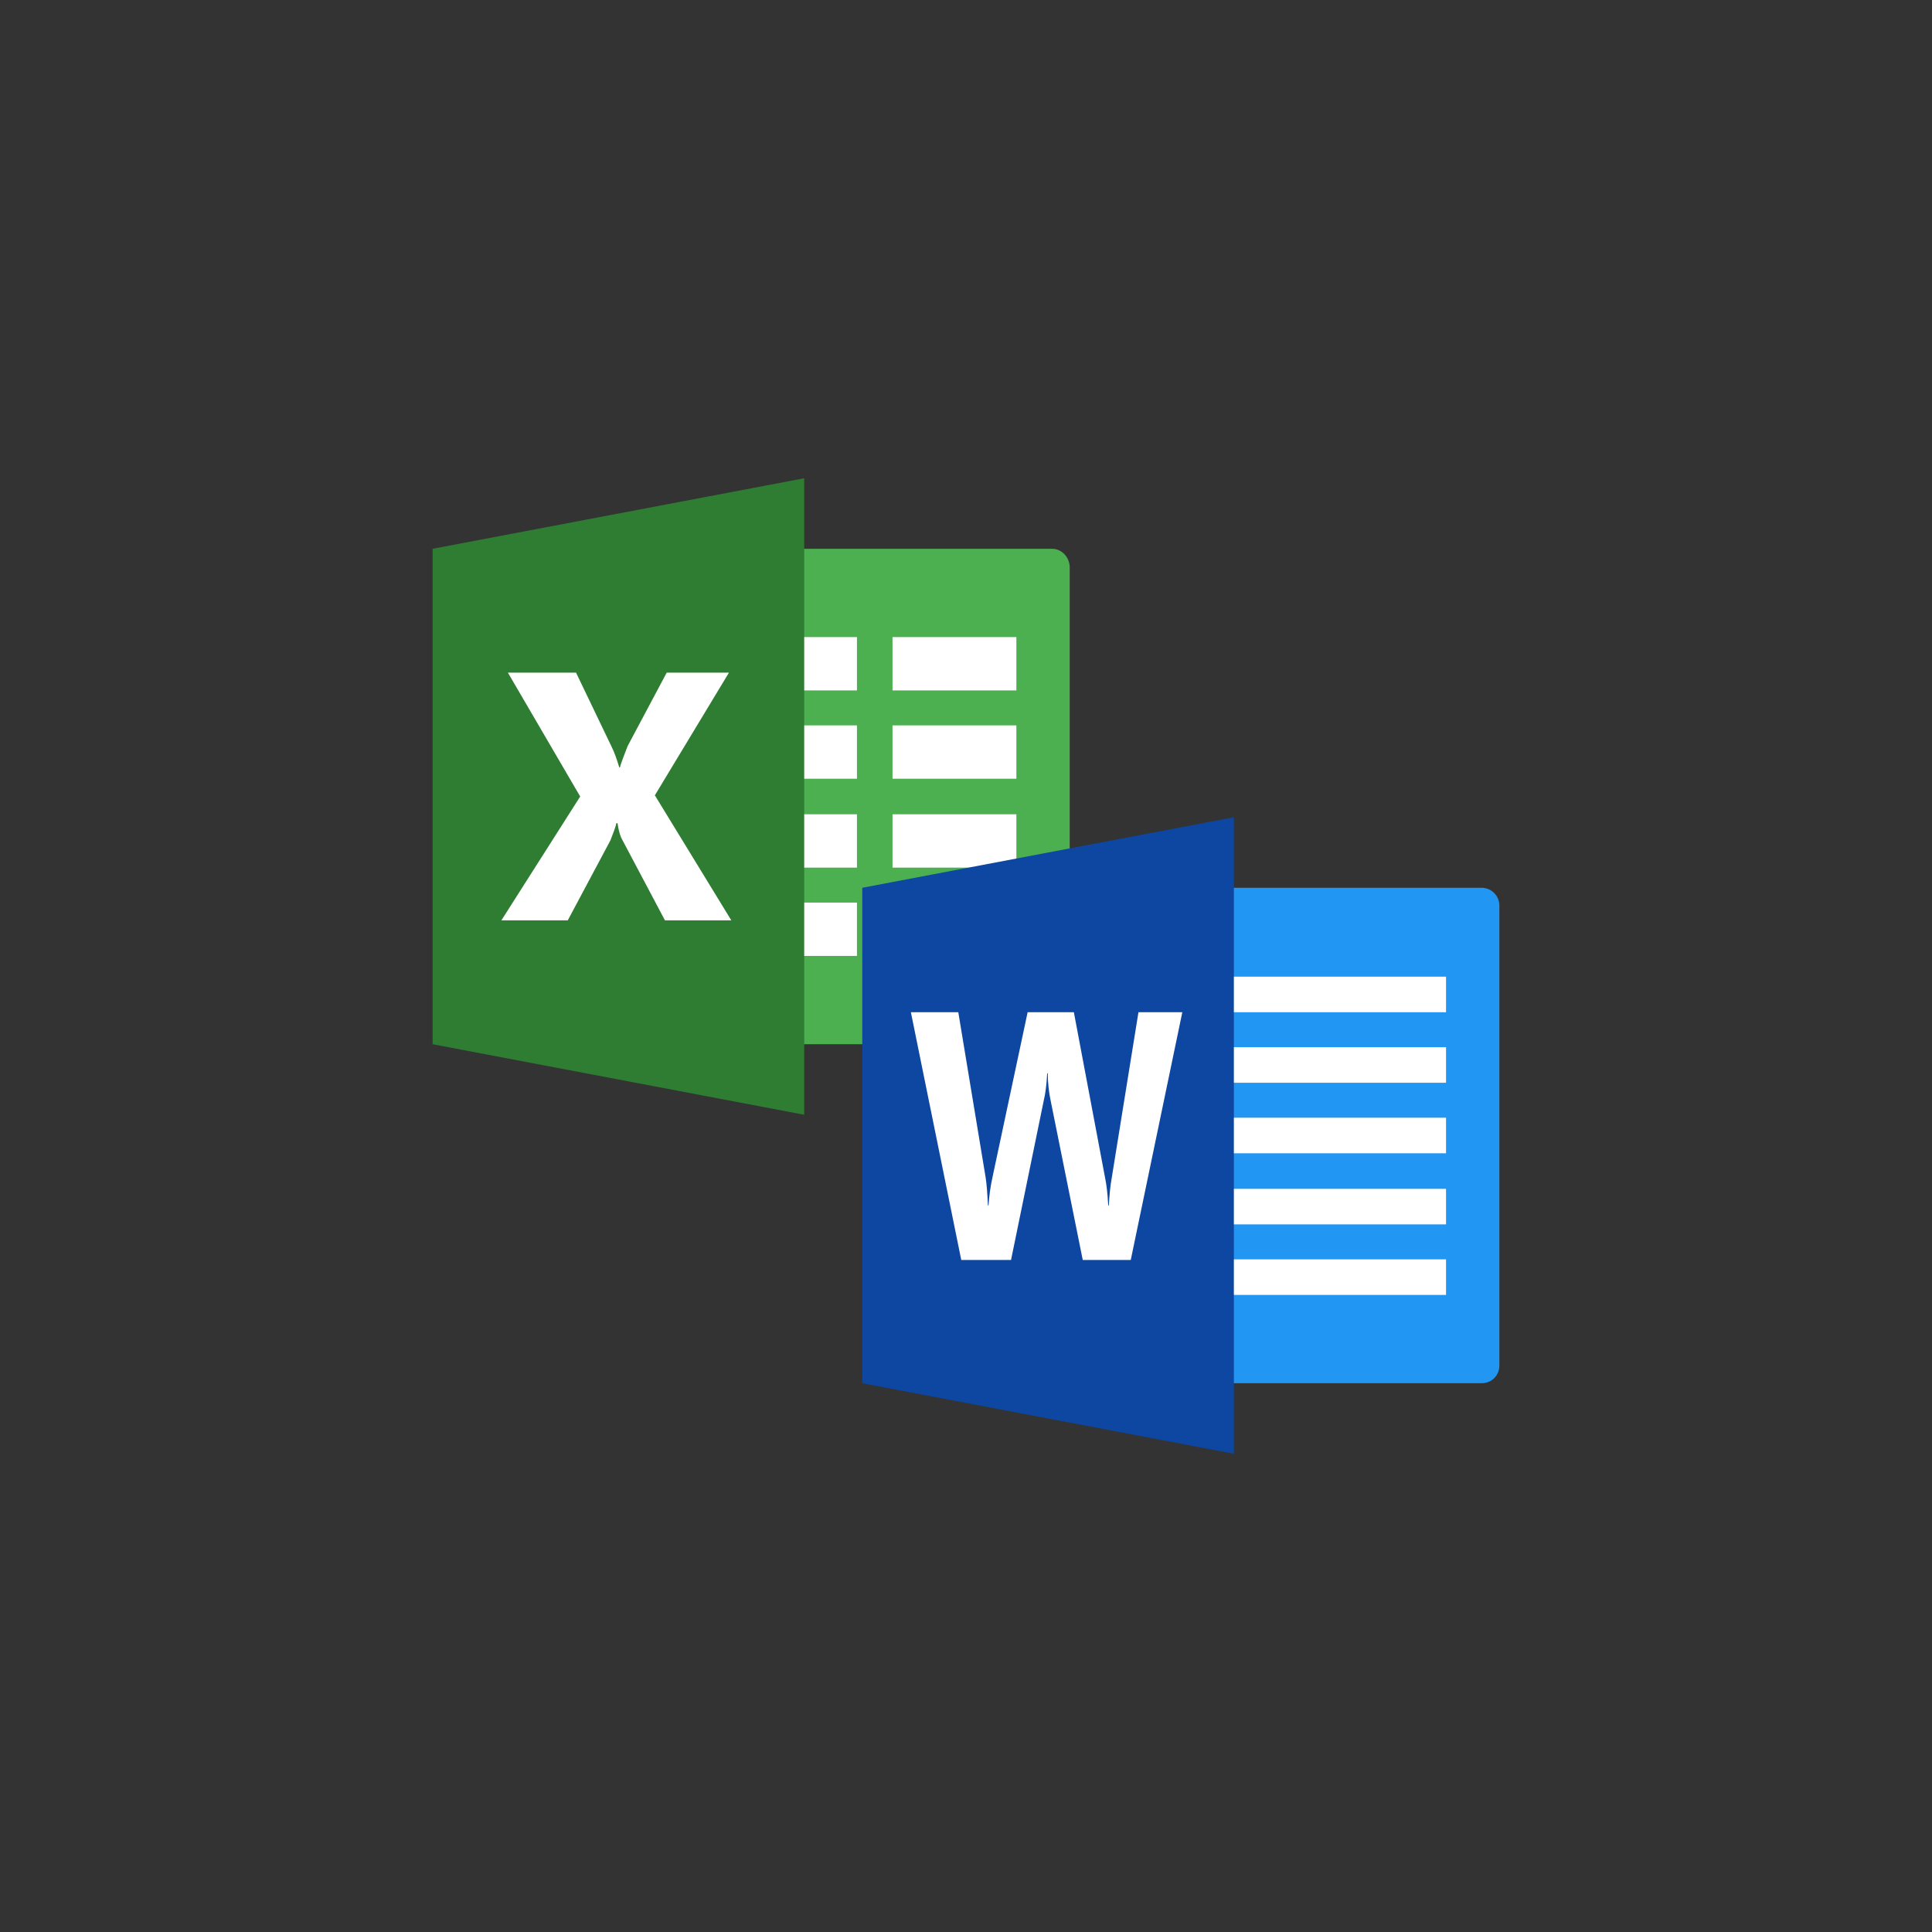
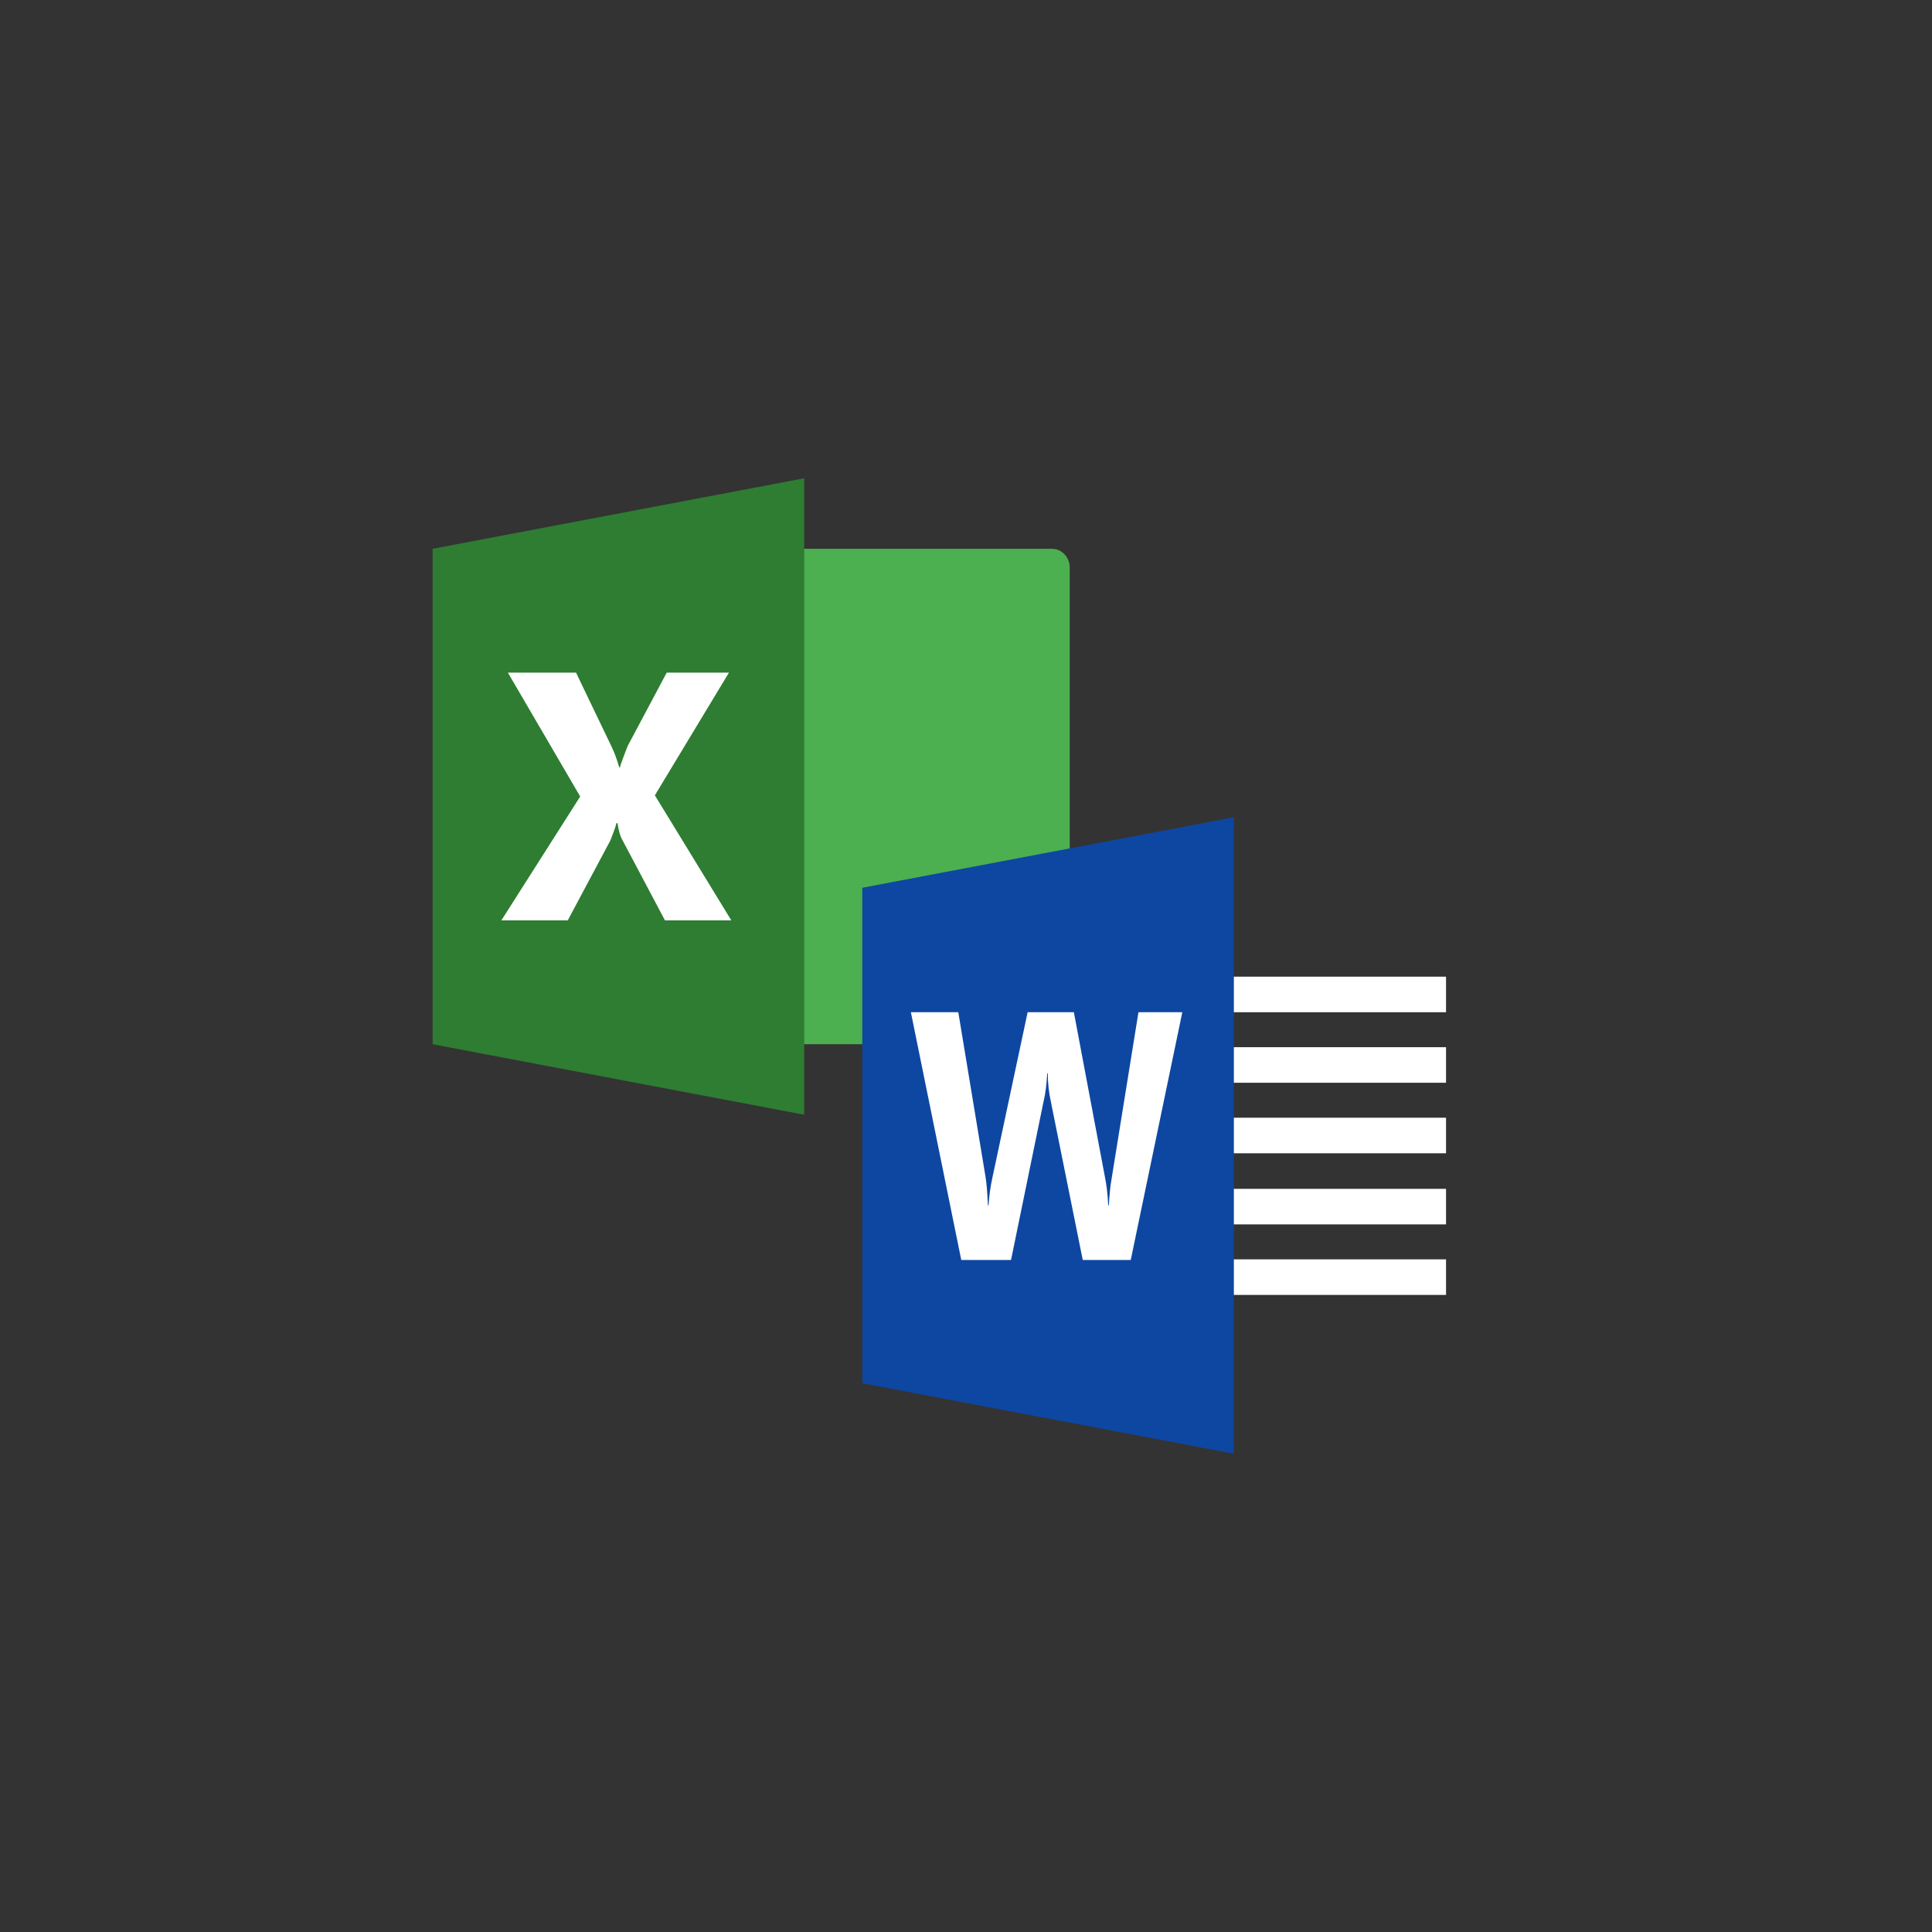
<svg xmlns="http://www.w3.org/2000/svg" version="1.1" id="レイヤー_1" x="0px" y="0px" viewBox="0 0 326 326" style="enable-background:new 0 0 326 326;" xml:space="preserve">
  <rect x="0" y="0" width="326" height="326" fill="#333333" stroke="none" />
  <style type="text/css">
	.st0{fill:#4CAF50;}
	.st1{fill:#FFFFFF;}
	.st2{fill:#2E7D32;}
	.st3{fill:#2196F3;}
	.st4{fill:#0D47A1;}
</style>
  <g>
    <g>
      <path class="st0" d="M177.5,92.6h-47.8v83.6h47.8c1.7,0,3-1.3,3-3V95.6C180.4,93.9,179.1,92.6,177.5,92.6z" />
-       <path class="st1" d="M150.6,107.5h20.9v9h-20.9V107.5z M150.6,137.4h20.9v9h-20.9V137.4z M150.6,152.3h20.9v9h-20.9V152.3z     M150.6,122.4h20.9v9h-20.9V122.4z M129.7,107.5h14.9v9h-14.9V107.5z M129.7,137.4h14.9v9h-14.9V137.4z M129.7,152.3h14.9v9h-14.9    V152.3z M129.7,122.4h14.9v9h-14.9V122.4z" />
      <path class="st2" d="M135.7,188.1L73,176.2V92.6l62.7-11.9V188.1z" />
      <path class="st1" d="M112.2,155.3l-7.2-13.6c-0.3-0.5-0.6-1.4-0.8-2.8H104c-0.1,0.6-0.5,1.6-1,2.9l-7.2,13.5H84.6l13.3-20.9    l-12.2-20.9h11.5l6,12.5c0.5,1,0.9,2.2,1.3,3.5h0.1c0.2-0.8,0.7-2,1.3-3.6l6.6-12.4H123l-12.5,20.7l12.9,21.1L112.2,155.3    L112.2,155.3z" />
    </g>
    <g>
-       <path class="st3" d="M250,149.8h-47.8v83.6H250c1.7,0,3-1.3,3-3v-77.6C253,151.2,251.7,149.8,250,149.8z" />
      <path class="st1" d="M202.3,164.8H244v6h-41.8V164.8z M202.3,176.7H244v6h-41.8V176.7z M202.3,188.6H244v6h-41.8V188.6z     M202.3,200.6H244v6h-41.8V200.6z M202.3,212.5H244v6h-41.8V212.5z" />
      <path class="st4" d="M208.2,245.3l-62.7-11.9v-83.6l62.7-11.9V245.3z" />
      <path class="st1" d="M190.8,212.6h-8.1l-5.4-26.8c-0.3-1.4-0.5-3-0.5-4.7h-0.1c-0.1,1.9-0.3,3.5-0.6,4.7l-5.5,26.8h-8.4l-8.5-41.8    h8l4.6,27.8c0.2,1.2,0.3,2.8,0.4,4.8h0.1c0.1-1.5,0.3-3.1,0.7-4.9l5.9-27.7h7.8l5.3,28.1c0.2,1,0.4,2.5,0.5,4.5h0.1    c0.1-1.5,0.2-3.1,0.5-4.7l4.5-27.9h7.4L190.8,212.6z" />
    </g>
  </g>
</svg>